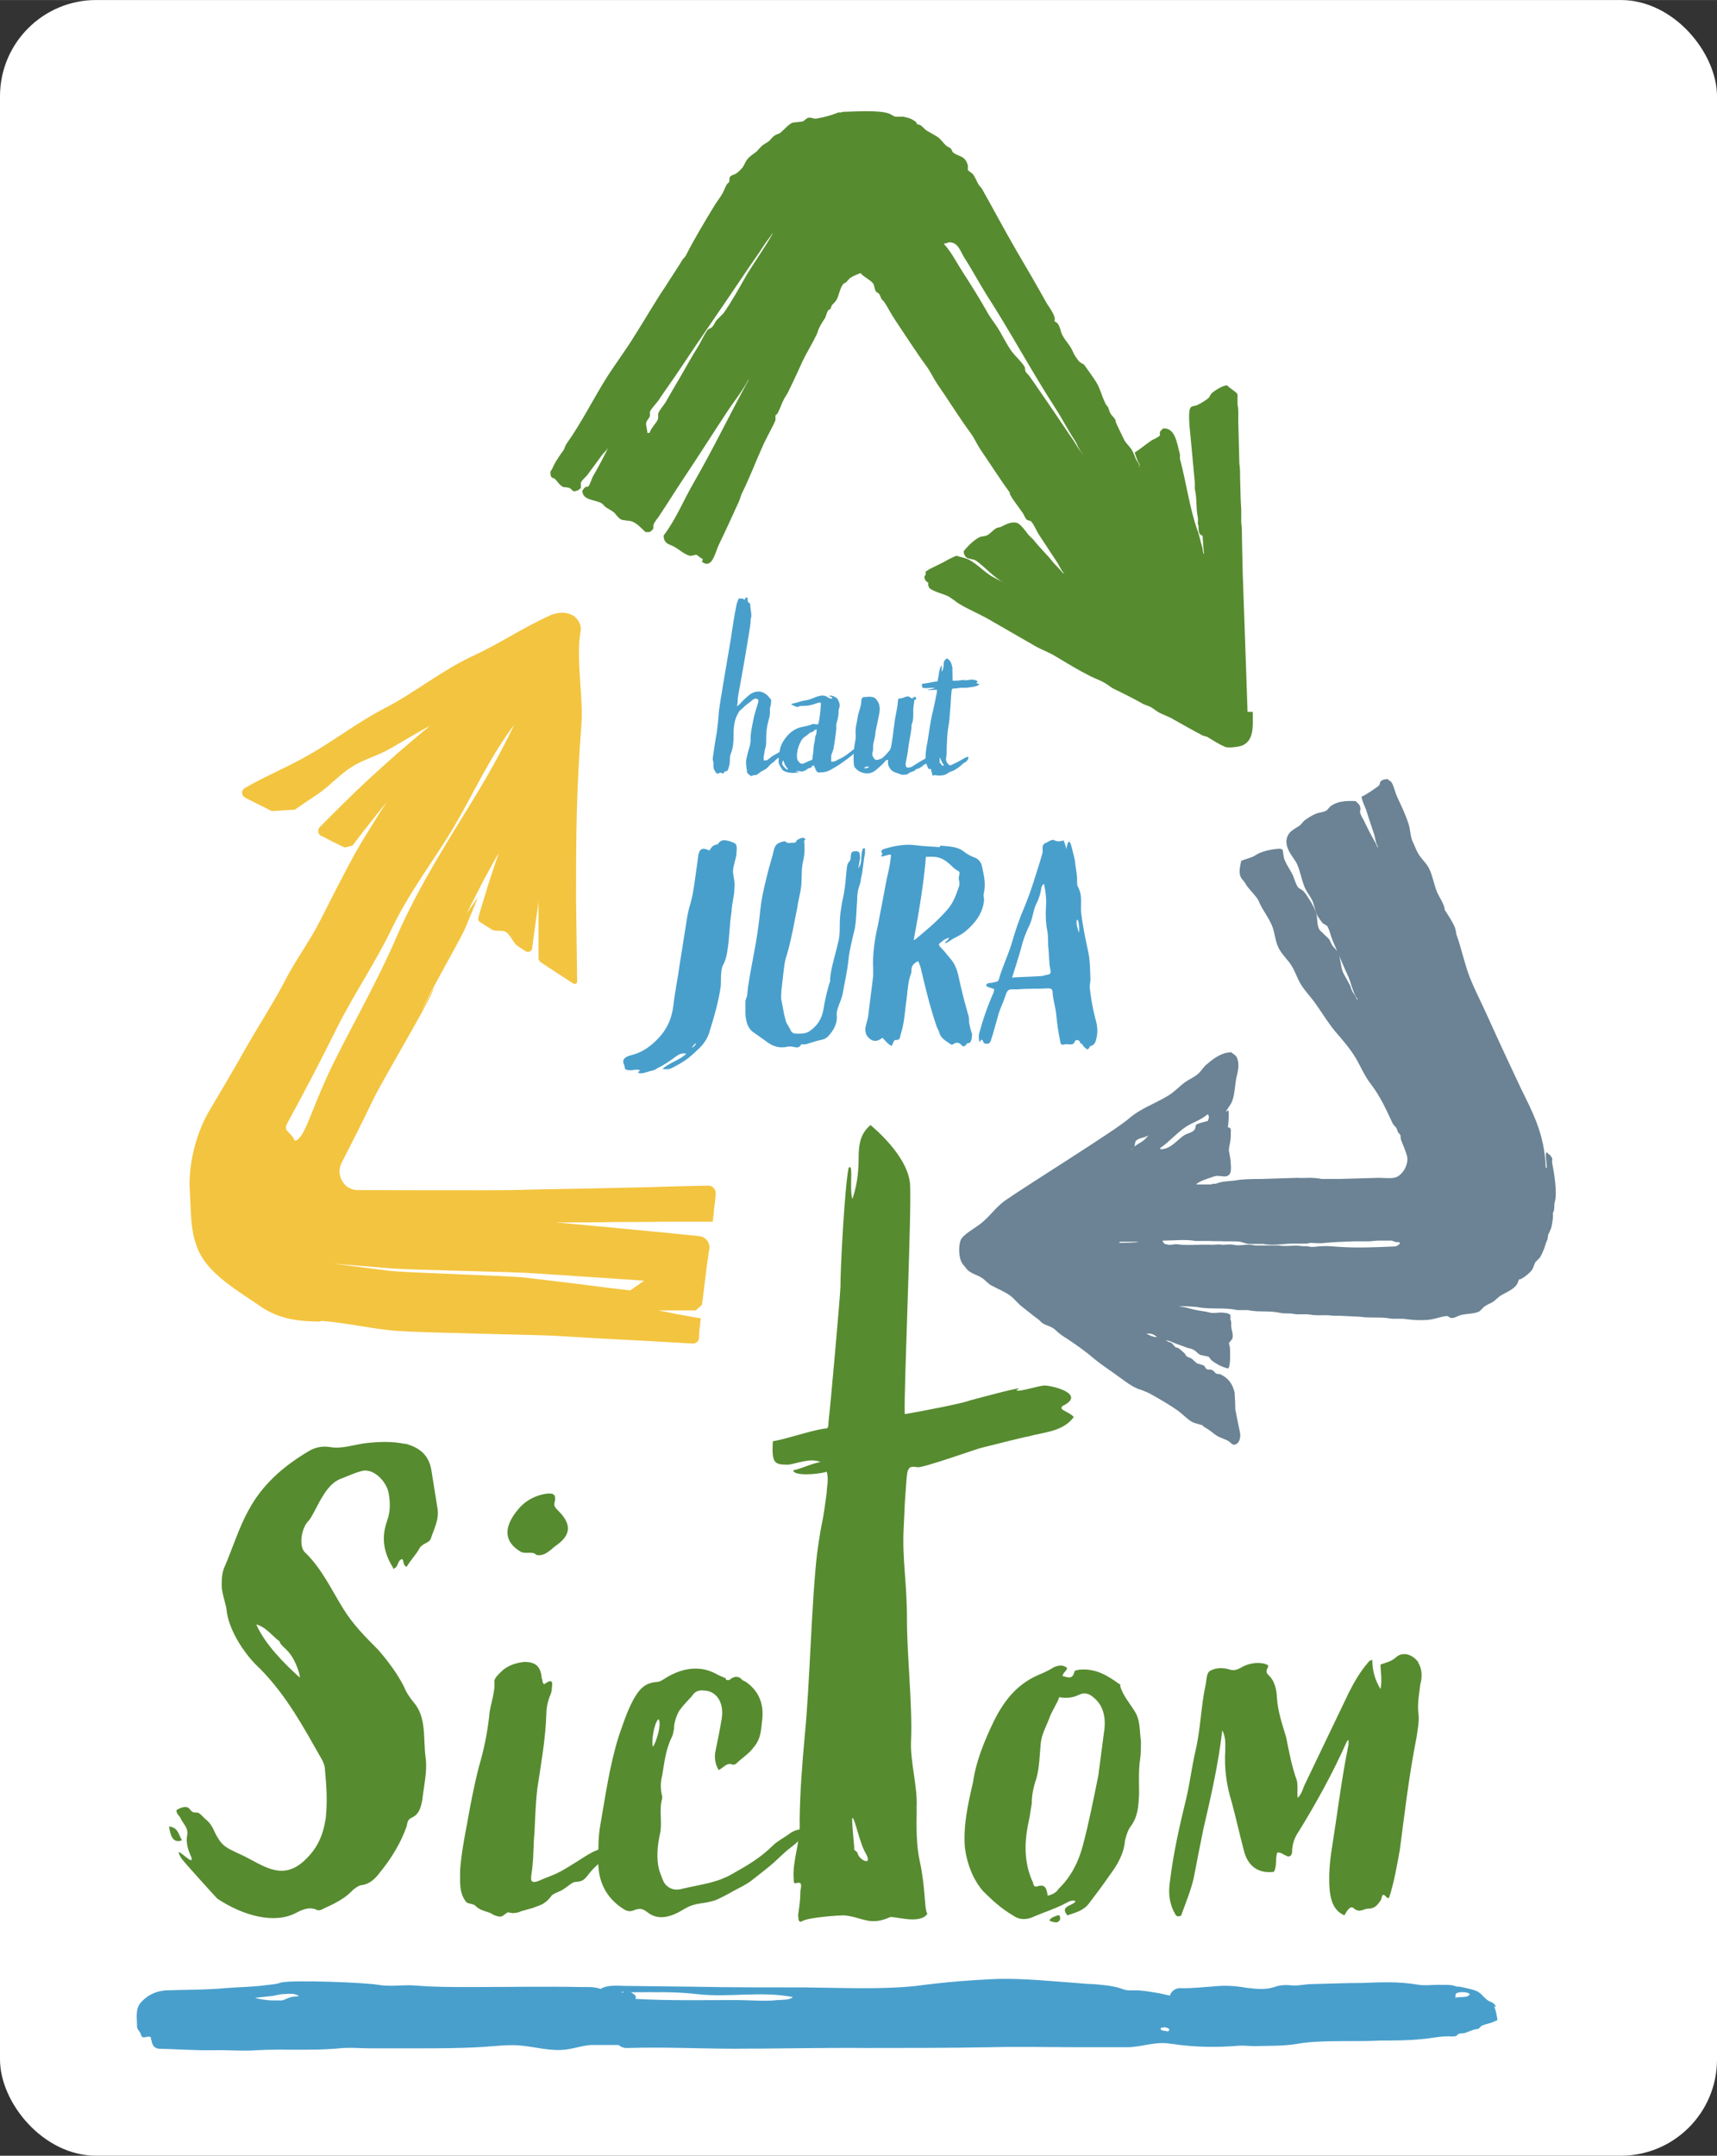
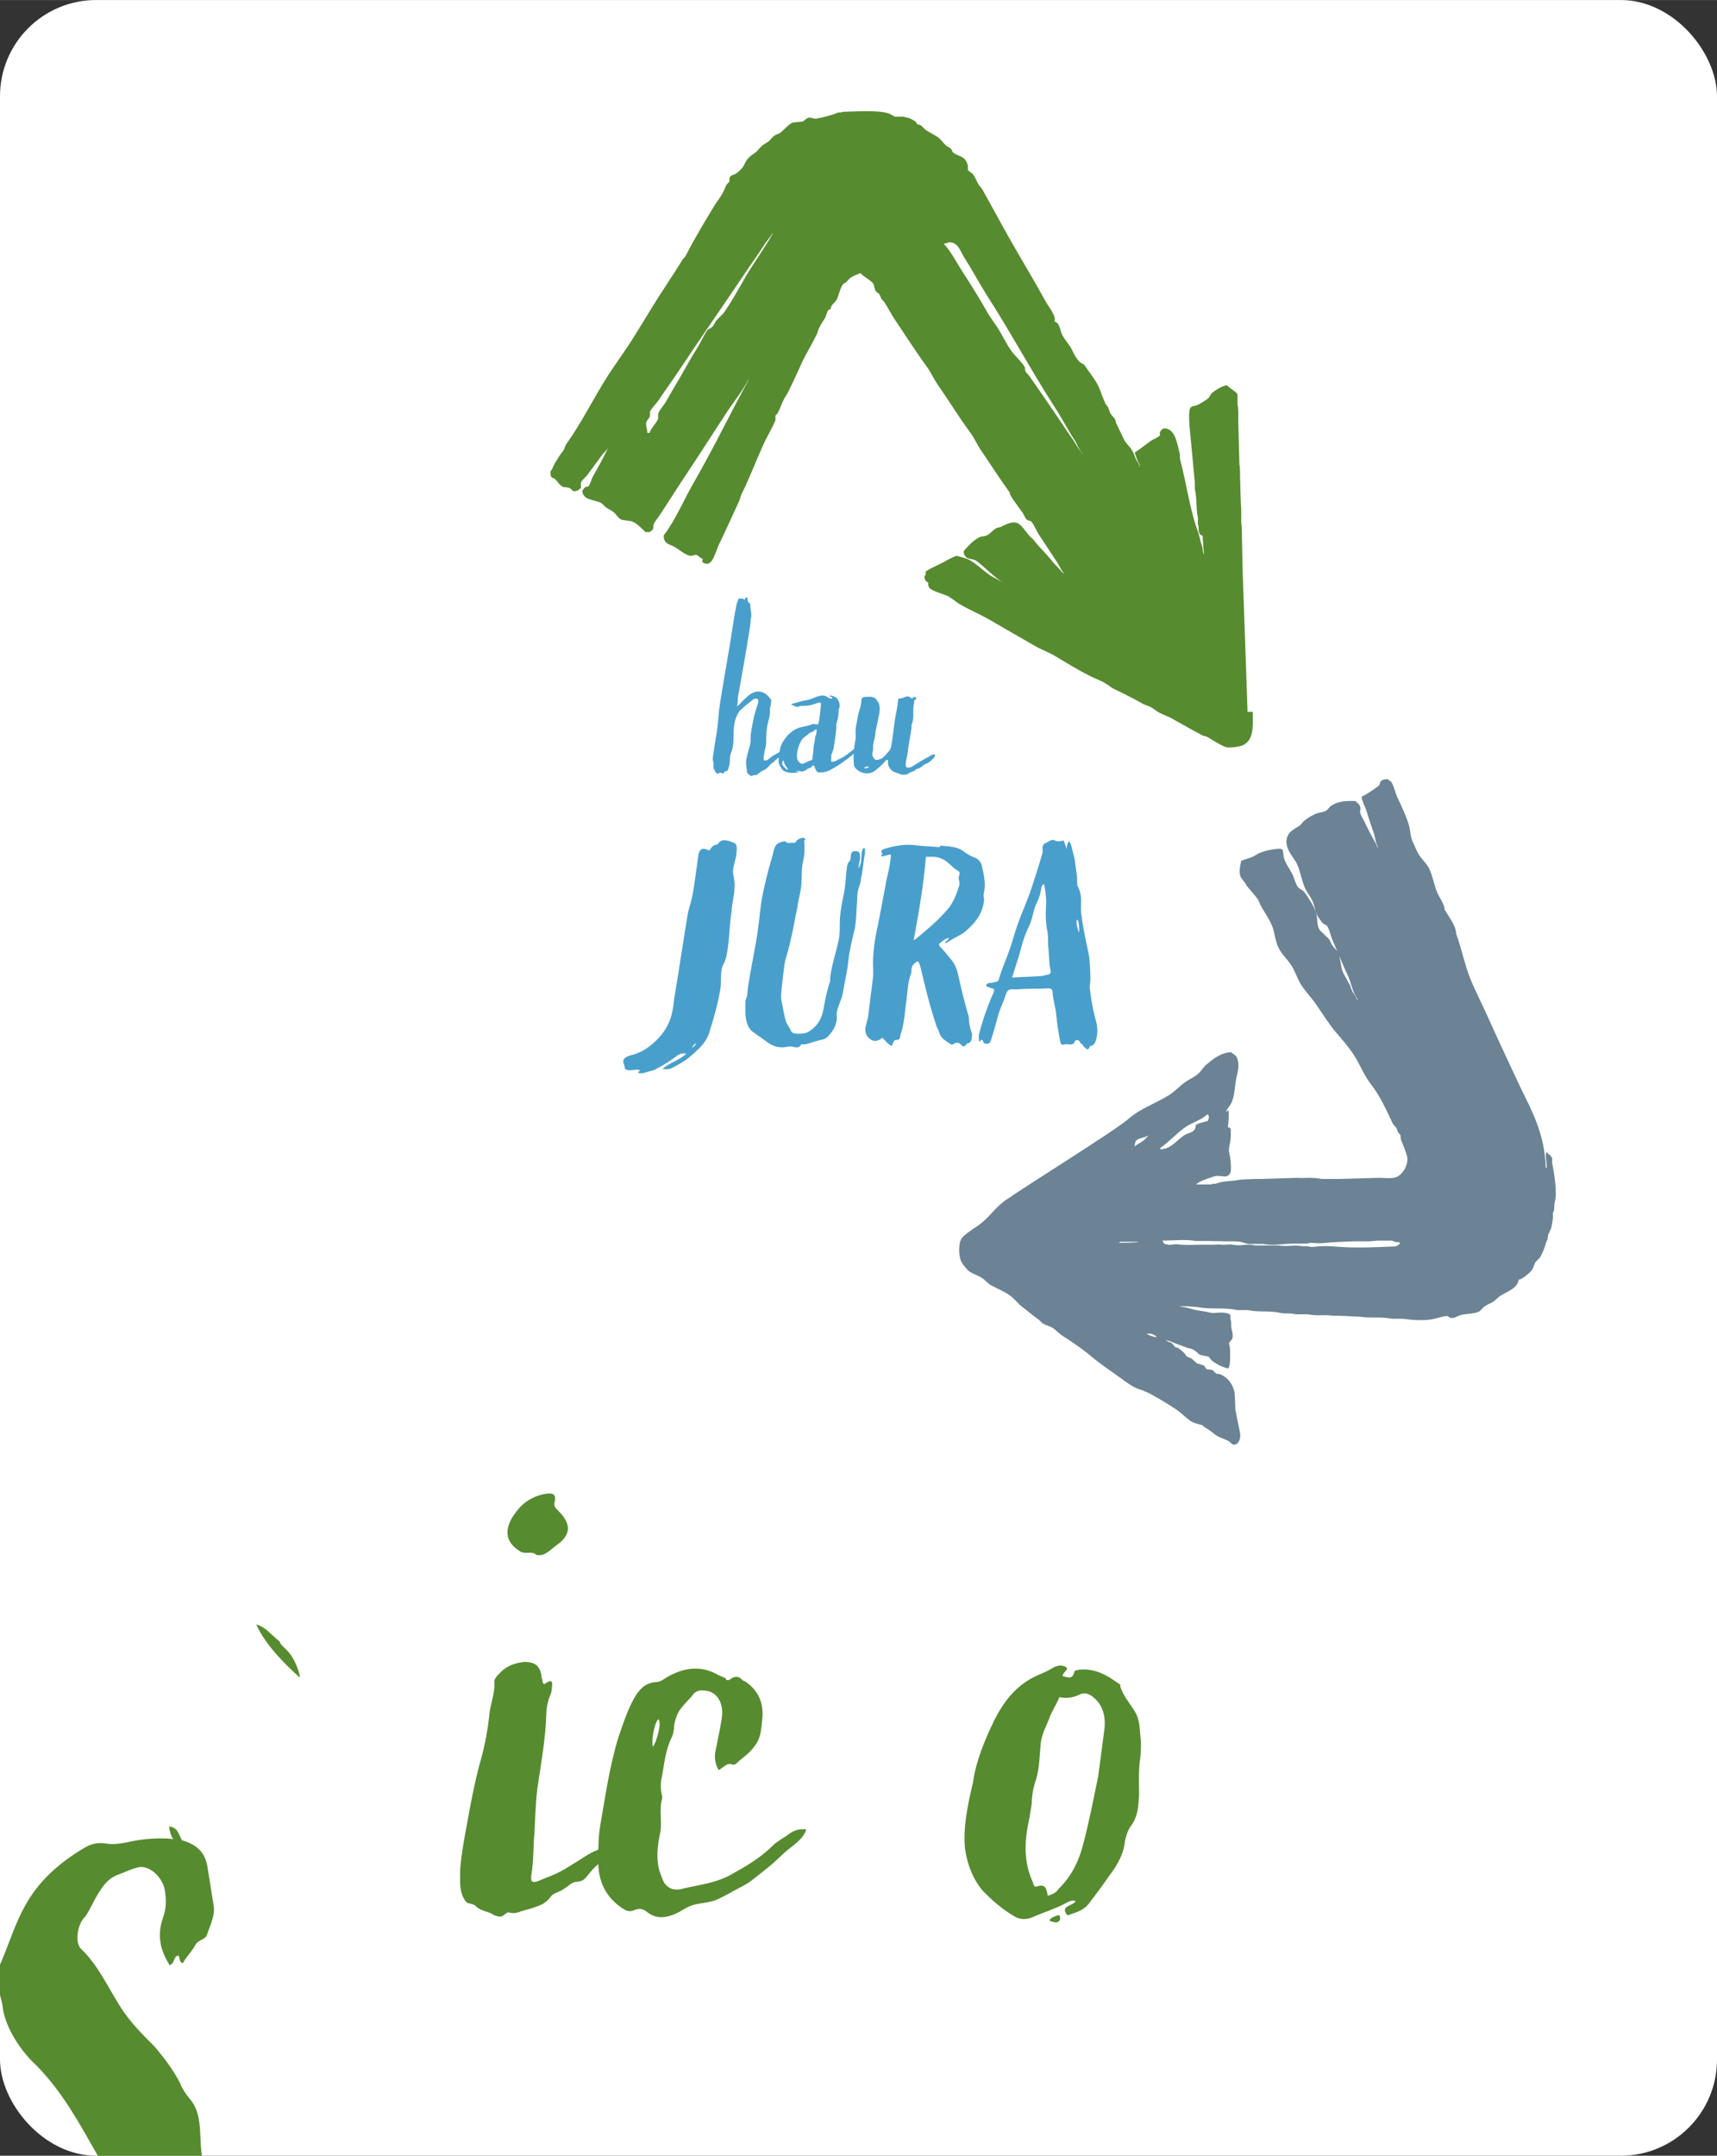
<svg xmlns="http://www.w3.org/2000/svg" id="b" width="16.31mm" height="20.47mm" viewBox="0 0 46.23 58.02">
  <rect x="0" y="0" width="46.23" height="58.02" fill="#333333" stroke="none" />
  <g id="c">
    <rect width="46.23" height="58.02" rx="2.59" ry="2.59" fill="#fff" />
    <path d="M33.59,19.16c-.01-.39-.03-.79-.04-1.18-.03-.85-.06-1.7-.09-2.55l-.02-.91c0-.15,0-.33-.02-.46v-.35c-.02-.27-.02-.55-.03-.82,0-.13,0-.3-.02-.41l-.03-1.16c0-.09.01-.37-.02-.42v-.29c-.05-.08-.24-.18-.28-.24-.12,0-.37.16-.43.23-.03.04-.04.09-.08.12-.06.05-.22.15-.29.18-.09.04-.16.01-.2.1-.04.08-.02.45,0,.59.04.46.09.93.13,1.39v.18c.06.23.03.53.08.76.02.07-.02.18.02.23,0,.14,0,.24.11.27.01.17.02.34.04.5-.04-.05-.03-.13-.05-.2-.05-.14-.07-.3-.13-.45-.21-.59-.3-1.29-.47-1.92v-.12c-.08-.29-.12-.72-.45-.7-.03.03-.08.06-.09.11-.01.03.01.06,0,.08-.06.06-.15.09-.22.13-.15.1-.3.23-.46.33.04.1.07.24.14.32,0,.02,0,.01-.01.02-.02-.05-.06-.1-.09-.15-.05-.12-.08-.22-.15-.31-.05-.07-.13-.14-.17-.22-.08-.16-.15-.31-.22-.46-.02-.04,0-.06-.03-.1-.03-.05-.09-.1-.12-.15-.03-.05-.04-.11-.06-.16-.02-.04-.07-.08-.08-.12-.1-.2-.14-.41-.26-.59-.09-.14-.2-.29-.3-.43-.03-.04-.08-.05-.12-.08-.04-.03-.09-.11-.12-.15-.06-.09-.09-.19-.15-.28-.07-.1-.17-.22-.22-.33-.05-.12-.06-.3-.2-.34.06-.14-.16-.4-.22-.51-.26-.47-.53-.93-.8-1.39-.32-.55-.61-1.1-.92-1.65-.02-.04-.07-.09-.1-.13-.06-.1-.09-.2-.16-.29-.04-.03-.09-.07-.13-.1v-.13c-.02-.06-.04-.12-.08-.16-.08-.1-.25-.11-.33-.2-.02-.03-.02-.05-.04-.08-.03-.04-.08-.05-.12-.08-.09-.07-.15-.18-.24-.24-.09-.06-.19-.11-.29-.17-.07-.04-.12-.12-.19-.16-.03,0-.06-.01-.08-.02,0-.02-.02-.03-.02-.05-.03-.03-.1-.07-.14-.09-.06-.03-.17-.05-.22-.06-.07,0-.14,0-.21,0-.05-.02-.12-.07-.18-.09-.29-.09-.85-.05-1.23-.04-.04.03-.1,0-.15.03-.15.06-.37.12-.55.15-.08.02-.14-.04-.23-.02-.06.02-.1.08-.15.1-.09.01-.18.02-.27.03-.13.06-.23.2-.34.28-.04.03-.09.03-.13.06-.07.04-.12.12-.18.17-.06.04-.12.07-.17.11-.05.05-.1.1-.15.16-.09.07-.18.12-.25.21-.05.06-.08.15-.12.21-.04.05-.13.14-.18.17-.06.04-.14.04-.17.1-.02.04,0,.08-.02.13-.02.02-.04.04-.06.06-.05.09-.07.16-.12.25-.06.11-.16.23-.23.35-.26.43-.52.86-.75,1.31-.02.05-.08.09-.1.13-.15.25-.31.48-.46.72-.29.43-.54.87-.82,1.31-.22.36-.48.71-.71,1.06-.39.61-.71,1.27-1.13,1.86-.04.06-.05.14-.1.2-.07.09-.14.2-.2.3-.05.08-.07.17-.13.24,0,.07,0,.13.04.16.02.02.05.02.07.03.08.07.13.18.24.23.05,0,.11.01.16.02.05.02.1.13.18.08.08-.01.08-.05.13-.07,0-.05,0-.11,0-.15.03-.07.12-.14.17-.2.13-.18.26-.35.39-.53.04-.06.11-.11.15-.18h.01c-.12.25-.26.51-.4.75-.03.06-.08.23-.12.26-.02.02-.07,0-.09.03-.03.02-.04.06-.07.08,0,.27.32.24.51.34.05.03.08.08.12.11.08.06.19.1.25.17.04.05.1.13.16.16.1.04.21.02.31.06.14.06.24.18.35.28h.11s.07-.04.09-.08c.03-.04,0-.08.02-.13.02-.05.1-.16.14-.21.22-.33.43-.67.65-1,.41-.61.8-1.23,1.21-1.85.18-.27.4-.54.55-.83h.01c-.5.91-.95,1.85-1.47,2.75-.28.48-.49,1.01-.82,1.44,0,.07.01.12.04.16.05.08.17.1.25.15.13.07.26.2.42.24.05,0,.11-.02.16-.03.07.02.1.09.18.11,0,.04-.01.05-.02.08.04.03.14.09.2.03.11-.04.2-.38.26-.5.18-.37.36-.77.53-1.14.04-.08.05-.16.09-.24.2-.4.36-.83.55-1.25.1-.23.25-.48.35-.71,0-.04,0-.08,0-.12,0-.02.05-.05.06-.07.07-.14.11-.27.18-.4.04-.07.1-.15.13-.23.13-.26.24-.51.36-.77.11-.23.26-.47.37-.7.04-.07.04-.13.08-.2.04-.09.11-.19.16-.27.03-.07.04-.15.09-.21,0-.01.04-.01.05-.02.01-.03.02-.06.03-.09.04-.06.11-.11.14-.17.06-.12.09-.31.17-.41.02-.03.05-.03.08-.05.03-.04.07-.07.1-.11.08-.06.19-.1.29-.14.09.11.25.17.34.28.04.06.03.16.08.22.02.02.05.03.07.05.04.04.05.1.07.14.02.03.06.06.08.09.1.15.17.3.27.45.29.43.58.89.89,1.31.1.15.17.3.27.45.3.43.58.89.89,1.31.11.15.17.3.27.45.26.38.52.79.79,1.16v.04s.05.08.07.12c.09.13.19.26.28.39.04.06.06.14.11.18.03.02.08.02.11.04.09.1.14.25.22.37.16.24.32.49.48.73.07.1.11.23.2.31,0,.01-.07-.04-.08-.06-.07-.09-.15-.16-.22-.24-.17-.22-.37-.4-.54-.62-.05-.05-.1-.09-.14-.14-.06-.08-.19-.26-.28-.3-.15-.06-.33.04-.43.09-.05.03-.1.02-.15.05-.09.05-.16.15-.25.19-.06.03-.14.02-.2.05-.16.08-.31.24-.42.37,0,.05,0,.09.03.12.04.11.21.08.3.14.24.17.48.45.74.59,0,0-.27-.14-.32-.17-.21-.13-.38-.32-.6-.44-.08-.05-.25-.08-.34-.11-.01-.01-.17.07-.21.09-.17.1-.35.18-.53.27-.03.02-.06.05-.1.06.01.06.01.1-.03.13,0,.12.05.13.11.18-.03.02.01.13.03.14.08.08.34.15.46.2.12.05.23.16.35.23.25.15.5.25.75.39.41.24.84.48,1.25.72.2.12.4.18.59.3.3.18.61.37.93.53.14.07.27.11.4.19.07.04.14.1.21.14.27.13.53.26.78.4.08.05.17.06.25.11.07.04.14.1.21.14.14.07.27.11.4.19.25.14.53.3.78.43.04.01.07.02.11.03.15.09.32.2.48.27.09.04.39,0,.48-.04.29-.14.28-.46.27-.9ZM20.08,7.44c-.19.33-.38.68-.6.99-.06.06-.13.13-.19.19-.04.06-.08.16-.14.2-.04.03-.08.03-.1.06-.1.14-.16.29-.25.44-.17.27-.32.54-.48.82-.13.22-.26.44-.39.67-.05.09-.19.24-.21.33v.13c-.05.13-.19.24-.23.38h-.06c0-.09-.05-.22-.03-.28.02-.06.08-.12.1-.17,0-.04,0-.08,0-.12.04-.09.16-.21.22-.29.19-.29.4-.57.59-.86.57-.86,1.16-1.7,1.73-2.55.17-.26.36-.51.53-.78.07-.11.16-.21.23-.32h.01c-.22.39-.49.76-.72,1.14ZM29.07,12.12c-.06-.09-.11-.18-.17-.27-.23-.33-.45-.67-.68-1-.16-.23-.32-.47-.49-.71-.03-.05-.1-.1-.12-.15-.02-.05,0-.09-.03-.13-.09-.14-.23-.26-.33-.39-.15-.2-.25-.43-.39-.65-.09-.14-.21-.29-.29-.44-.21-.37-.43-.72-.65-1.06-.17-.26-.3-.53-.5-.75,0,0,0,0-.01-.01.04-.01.11-.02.14-.04.25,0,.3.23.4.39.21.33.4.68.61,1.02.64.99,1.2,2.04,1.84,3.03.19.29.34.59.53.88.08.12.12.27.22.37,0,.02-.06-.07-.07-.08ZM30.67,12.58s0-.03-.01-.05c0,0,.02.02.02.02,0,.02,0,.01-.01.02Z" fill="#578b30" fill-rule="evenodd" />
-     <path d="M8.66,35.55c.66.05,1.37.22,2.02.27.65.05,3.59.1,4.24.13.65.04,1.3.08,1.94.11.6.03,1.2.07,1.8.1.08,0,.15-.06.16-.14,0,0,0,0,0,0,0-.05,0-.11.01-.17,0-.06.01-.12.02-.18,0-.06.01-.13.02-.19-.04,0-.13-.02-.25-.04-.12-.02-.25-.05-.39-.07-.13-.03-.26-.05-.35-.07-.09-.02-.16-.03-.16-.03.1,0,.2,0,.29,0,.1,0,.2,0,.29,0,.14,0,.29,0,.43,0l.17-.15c.01-.1.03-.21.04-.31.02-.16.04-.32.06-.49.02-.17.04-.34.07-.51,0-.07.02-.13.03-.2.02-.17-.1-.32-.27-.34-.23-.02-.46-.05-.69-.07-.34-.03-.68-.07-1.03-.1-.35-.03-.7-.07-1.06-.1-.36-.03-.72-.07-1.09-.1,0,0,.18,0,.46,0,.29,0,.68,0,1.12-.01.44,0,.92,0,1.38-.01.46,0,.9,0,1.27,0,.01-.09.02-.17.03-.26,0-.09.02-.17.03-.25,0-.08.02-.16.02-.24,0,0,0,0,0,0,.01-.12-.08-.22-.2-.22-.5.01-1.01.02-1.53.04-.59.01-1.2.03-1.82.04-.62.01-1.25.02-1.9.04-.64.01-3.53,0-4.2,0-.09,0-.17-.03-.24-.07-.07-.04-.13-.11-.17-.18-.04-.07-.06-.15-.07-.24,0-.08.02-.17.06-.25.29-.56.57-1.12.84-1.68.27-.56,1.36-2.37,1.6-2.91.24-.54-.49.92-.22.36.27-.56.81-1.48,1.09-2.04,0,0,.36-.87.36-.87-.06.08-.31.44-.31.44,0,0,0,0,0,0,0,0,0,0,0,0,.07-.14.14-.27.21-.41.07-.14.14-.27.21-.41.07-.14.15-.27.22-.41.08-.14.15-.27.23-.41-.05.15-.1.3-.15.45-.05.15-.1.3-.15.46s-.09.3-.14.46c-.04.13-.08.25-.11.38-.01.05,0,.09.05.12.1.06.2.13.3.19.12.08.28,0,.4.08.12.08.2.31.32.38.07.04.14.09.2.13.07.05.17,0,.18-.08,0-.06.02-.12.02-.18.02-.12.03-.24.05-.36.02-.12.03-.24.05-.36.02-.12.04-.24.05-.36,0,0,0,.05,0,.14,0,.09,0,.22,0,.37,0,.15,0,.33,0,.51,0,.16,0,.34,0,.51,0,.04.02.07.05.1.07.05.14.09.21.14.09.06.17.11.26.17.09.06.17.11.26.17.05.03.1.07.16.1.04.03.1,0,.1-.05-.01-.74-.02-1.47-.03-2.21,0-.77,0-1.55.02-2.32.02-.77.06-1.55.12-2.32.07-.77-.15-1.8-.02-2.57.02-.1,0-.19-.04-.26-.04-.08-.1-.14-.17-.18-.08-.04-.17-.07-.27-.07-.1,0-.2.02-.31.06-.82.37-1.32.74-2.12,1.11-.8.37-1.6,1.01-2.34,1.39-.74.38-1.38.88-2.05,1.26-.59.34-1.19.58-1.74.9-.1.06-.09.2,0,.25.03.02.06.03.09.05.11.05.21.11.32.16.11.05.21.11.32.16l.62-.04c.2-.14.41-.28.62-.42.31-.21.59-.53.91-.73.33-.21.71-.3,1.05-.5.34-.2.7-.41,1.06-.61-.29.24-.57.48-.85.72-.27.24-.54.48-.8.72-.26.24-.51.48-.75.72-.19.19-.38.38-.57.57-.07.07-.05.2.04.24.02,0,.03.01.05.02.08.04.16.08.23.12.12.06.23.11.35.17l.21-.05c.05-.07.11-.14.16-.21.08-.11.16-.21.25-.32.08-.11.17-.21.25-.32.09-.11.17-.21.26-.32-.07.11-.15.23-.22.34-.07.11-.14.23-.21.34-.07.11-.14.23-.21.34-.07.11-.13.23-.2.34-.32.59-.63,1.19-.93,1.79-.3.6-.7,1.12-.99,1.7-.3.57-.67,1.14-1.01,1.73-.33.59-.68,1.18-1.03,1.77-.35.62-.54,1.43-.5,2.09.04.65,0,1.27.33,1.81.33.54,1.04.95,1.53,1.29.49.35.98.43,1.63.44ZM7.74,30.45c-.05-.05-.05-.13-.02-.19.48-.88.94-1.76,1.37-2.63.46-.91,1.03-1.74,1.47-2.66.48-.99,1.14-1.84,1.64-2.68.54-.91.97-1.89,1.65-2.79-.03.05-.36.78-1,1.84-.64,1.06-1.56,2.46-2.17,3.87-.61,1.41-1.39,2.71-1.87,3.76-.47,1.03-.61,1.64-.85,1.73-.04.01-.05-.06-.07-.09s-.05-.06-.08-.09c-.03-.03-.05-.06-.08-.09h0ZM17.37,34.45s-.06.04-.1.07c-.03.02-.06.04-.1.07-.03.02-.06.04-.1.07-.03.02-.06.04-.1.07-.46-.05-.92-.11-1.38-.17-.47-.06-.94-.11-1.41-.17-.48-.06-3.23-.13-3.72-.19-.49-.06-.99-.13-1.49-.19.54.04,1.07.09,1.6.13.52.04,3.3.09,3.81.13.51.03,1.01.07,1.51.1.5.03.99.07,1.47.1Z" fill="#f3c43f" />
-     <path d="M4.9,49.53c-.28.11-.32-.21-.35-.37.25.02.26.23.35.37ZM10.93,38.86c.39.11.63.32.69.74l.16,1c.05.28-.09.54-.18.81-.04.12-.21.12-.3.25-.09.18-.25.33-.35.51-.11-.04-.07-.16-.12-.21-.14.04-.09.19-.21.25-.02.02-.04.02-.04-.02-.23-.37-.33-.77-.16-1.25.09-.25.09-.47.05-.72-.04-.33-.42-.74-.76-.62-.19.05-.37.14-.56.21-.21.09-.35.28-.46.46-.12.18-.25.49-.37.65-.21.19-.28.7-.11.86.46.44.72,1.02,1.04,1.53.26.42.6.76.93,1.09.26.3.51.63.7,1,.05.14.16.3.26.42.35.4.25.97.32,1.49.05.37-.05.76-.09,1.14-.04.18-.07.37-.28.47-.12.05-.12.14-.14.23-.16.46-.42.88-.74,1.27-.12.16-.28.3-.49.32-.09.02-.14.07-.21.12-.21.23-.49.37-.76.49-.07.04-.16.09-.23.05-.19-.09-.39,0-.56.09-.58.3-1.42.07-2.11-.39-.05-.05-.95-1.04-.97-1.09-.3-.51.49.42.23-.12-.05-.12-.11-.33-.07-.49.04-.21-.12-.32-.18-.47-.04-.07-.11-.11-.11-.21.07-.05.26-.14.35-.04.11.16.16.07.26.12.09.07.11.11.23.21.16.16.18.32.28.46.14.25.32.3.56.42.58.25,1.11.77,1.74.21.39-.35.53-.72.6-1.16.05-.46.02-.88-.02-1.3,0-.11-.04-.19-.07-.26-.53-.93-.95-1.72-1.67-2.46-.39-.35-.81-.97-.9-1.51-.02-.28-.16-.53-.14-.81,0-.16.02-.32.09-.46.21-.49.37-1.02.63-1.49.37-.69.93-1.18,1.6-1.58.19-.12.39-.16.62-.12.3.05.62-.07.95-.11.35-.04.7-.05,1.04.02ZM8.06,45.15c.05-.02-.09-.39-.18-.53-.14-.25-.33-.32-.35-.44-.21-.16-.37-.39-.63-.46.23.53.77,1.07,1.16,1.42Z" fill="#578b30" />
+     <path d="M4.9,49.53c-.28.11-.32-.21-.35-.37.25.02.26.23.35.37Zc.39.11.63.32.69.74l.16,1c.05.28-.09.54-.18.81-.04.12-.21.12-.3.25-.09.18-.25.33-.35.51-.11-.04-.07-.16-.12-.21-.14.04-.09.19-.21.25-.02.02-.04.02-.04-.02-.23-.37-.33-.77-.16-1.25.09-.25.09-.47.05-.72-.04-.33-.42-.74-.76-.62-.19.05-.37.14-.56.21-.21.09-.35.28-.46.46-.12.18-.25.49-.37.65-.21.19-.28.7-.11.86.46.44.72,1.02,1.04,1.53.26.42.6.76.93,1.09.26.3.51.63.7,1,.05.14.16.3.26.42.35.4.25.97.32,1.49.05.37-.05.76-.09,1.14-.04.18-.07.37-.28.47-.12.05-.12.14-.14.23-.16.46-.42.88-.74,1.27-.12.16-.28.3-.49.32-.09.02-.14.07-.21.12-.21.23-.49.37-.76.49-.07.04-.16.09-.23.05-.19-.09-.39,0-.56.09-.58.3-1.42.07-2.11-.39-.05-.05-.95-1.04-.97-1.09-.3-.51.49.42.23-.12-.05-.12-.11-.33-.07-.49.04-.21-.12-.32-.18-.47-.04-.07-.11-.11-.11-.21.07-.05.26-.14.35-.04.11.16.16.07.26.12.09.07.11.11.23.21.16.16.18.32.28.46.14.25.32.3.56.42.58.25,1.11.77,1.74.21.39-.35.53-.72.6-1.16.05-.46.02-.88-.02-1.3,0-.11-.04-.19-.07-.26-.53-.93-.95-1.72-1.67-2.46-.39-.35-.81-.97-.9-1.51-.02-.28-.16-.53-.14-.81,0-.16.02-.32.09-.46.21-.49.37-1.02.63-1.49.37-.69.93-1.18,1.6-1.58.19-.12.39-.16.62-.12.3.05.62-.07.95-.11.35-.04.7-.05,1.04.02ZM8.06,45.15c.05-.02-.09-.39-.18-.53-.14-.25-.33-.32-.35-.44-.21-.16-.37-.39-.63-.46.23.53.77,1.07,1.16,1.42Z" fill="#578b30" />
    <path d="M14.6,45.19s0,.11.05.14c.19-.13.24-.11.21.09,0,.08-.02.16-.06.24-.06.16-.09.32-.09.47-.02.66-.14,1.33-.24,1.99-.05.41-.06.81-.08,1.22-.03.28-.02.57-.05.85-.02.32-.14.55.17.43.36-.16.43-.14.9-.44.16-.09.49-.33.66-.38.09-.05.19-.09.25-.16.16-.11.33-.22.52-.06-.14.16-.28.27-.44.38-.25.17-.39.27-.58.52-.11.14-.17.16-.32.17-.09,0-.22.13-.32.19-.11.08-.22.09-.32.17-.06.08-.13.16-.21.21-.08.06-.21.09-.3.13l-.32.09c-.06.03-.14.05-.22.05-.05,0-.09-.02-.14-.02-.06.03-.11.09-.17.11-.06.02-.21-.03-.27-.08-.13-.06-.32-.08-.43-.21-.08-.06-.19-.05-.24-.09-.21-.25-.17-.57-.17-.88.03-.41.11-.84.19-1.26.09-.51.19-1.03.32-1.53.13-.44.22-.88.27-1.33.02-.32.17-.63.14-.96.02-.11.16-.22.24-.3.17-.13.36-.19.57-.21.33,0,.44.14.47.46ZM14.94,40.4c-.05.14.02.19.13.3.28.3.33.58-.06.87-.17.11-.32.33-.57.28-.09-.11-.27-.02-.41-.08-.47-.27-.49-.68-.05-1.18.19-.22.46-.35.74-.39.19-.02.25.03.22.21Z" fill="#578b30" />
-     <path d="M28.57,37.86c.73-.33-.23-.57-.45-.57-.14,0-.75.2-.75.12.4-.17-1.13.25-1.25.28-.19.08-1.39.31-1.76.37-.03-.58.2-5.69.14-6.22-.06-.6-.67-1.23-1.06-1.56-.23.19-.31.43-.32.77,0,.4-.02.79-.17,1.22-.09-.29.04-.98-.1-.84-.1.42-.23,2.8-.22,3.19-.01.29-.28,3.33-.32,3.62-.01.18,0,.21-.12.21-.39.06-1.01.28-1.38.34-.04.61.05.63.42.63.23-.03.59-.19.86-.07-.21.03-.54.19-.73.22-.01.16.65.12.9.04.06.21,0,.4,0,.55-.14,1.08-.11.57-.26,1.65-.15,1.29-.2,3.59-.33,4.88-.07.77-.13,1.53-.14,2.29.03.61-.2,1.08-.16,1.59,0,.08,0,.14.08.11.16-.04.12.09.1.22,0,.22-.03.43-.06.64.01.09,0,.22.1.17.18-.11,1.02-.16,1.13-.16.49.04.69.3,1.24.05.11-.04.8.21,1.01-.09-.09-.12-.04-.67-.21-1.44-.12-.55-.07-1.26-.08-1.43.03-.55-.18-1.24-.15-1.8.04-.95-.11-2.27-.11-3.26s-.13-1.61-.09-2.43c.05-.95,0-.26.07-1.23.03-.4.04-.48.31-.43.14.02,1.61-.5,1.7-.52.25-.06,1.14-.29,1.28-.31.38-.11.93-.12,1.22-.52-.09-.13-.43-.2-.3-.28ZM23.09,49.88c-.02-.08-.11-.05-.09-.16,0-.05-.08-.79-.05-.79.07,0,.19.68.37.97.18.34-.19.16-.23-.02Z" fill="#578b30" />
    <path d="M19.55,45.21s.08.03.12-.02c.12-.09.23-.08.32.03.03.02.08.03.11.06.32.23.48.57.42,1.03-.03.25-.03.49-.23.72-.12.17-.31.28-.46.43-.02.02-.08.05-.11.03-.15-.06-.23.08-.37.15-.09-.15-.12-.32-.09-.49.06-.29.12-.58.17-.88.08-.48-.17-.77-.48-.77-.14-.02-.25.03-.32.15-.11.12-.22.23-.31.35-.09.11-.18.38-.17.52-.02.08-.02.15-.06.23-.17.34-.2.69-.26,1.03-.05.2-.05.38,0,.57v.05c-.09.31,0,.6-.05.91-.08.35-.12.72-.02,1.06.05.12.08.25.15.34.12.14.28.18.48.12.51-.12.92-.15,1.37-.42.32-.18.71-.4,1.05-.74.12-.12.29-.2.45-.32.12-.09.29-.14.45-.11-.09.26-.32.4-.54.58l-.25.23c-.11.11-.26.23-.63.52-.17.14-.31.2-.57.34-.08.05-.37.2-.45.23-.35.12-.52.05-.83.23-.37.23-.72.34-1.03.08-.11-.08-.18-.09-.31-.05-.11.05-.18.05-.28,0-.51-.31-.74-.78-.71-1.4,0-.29,0-.57.05-.86.14-.8.25-1.6.49-2.38.12-.35.23-.69.4-1.01.14-.25.29-.46.63-.48.11,0,.23-.11.35-.17.43-.23.86-.26,1.25-.05.08.05.18.08.26.12ZM17.58,47.01c.08-.09.25-.63.15-.74-.12.09-.2.63-.15.74Z" fill="#578b30" />
    <path d="M28.73,44.89c0,.08-.11.12-.12.22.12.02.26.12.32-.12.02-.05.08-.03.11-.05.45-.05.77.15,1.09.38.02,0,.05.03.03.06.08.26.25.45.38.66.17.25.14.55.18.83,0,.15,0,.31-.02.46-.05.32-.03.65-.03.97-.02.29-.02.58-.23.86-.08.11-.12.26-.15.38-.03.35-.2.65-.42.94-.18.26-.35.49-.55.75-.15.2-.38.25-.58.32-.22-.26.15-.25.22-.38-.09-.05-.2.02-.26.05-.28.15-.55.23-.83.35-.22.11-.42.11-.6-.02-.31-.18-.57-.42-.81-.66-.26-.31-.42-.71-.48-1.15-.05-.6.08-1.18.22-1.78.08-.57.31-1.12.57-1.66.29-.57.65-1.01,1.26-1.25.12-.05.25-.12.35-.18.14-.06.25-.06.35.02ZM28.53,45.66c-.08.22-.22.4-.29.62-.09.22-.2.42-.22.66-.03.31-.03.63-.12.94-.08.23-.12.45-.12.66-.03.17-.05.35-.09.52-.12.57-.11,1.11.12,1.6.02.06.02.14.12.11.23-.08.25.09.28.25.15-.03.25-.11.29-.18.35-.34.54-.74.65-1.15.17-.63.29-1.26.42-1.89l.17-1.29c.03-.32-.05-.62-.28-.81-.12-.11-.25-.17-.42-.08-.17.08-.34.09-.51.06ZM28.45,51.74c.06-.02.11-.06.09-.14,0-.08-.05-.05-.12-.03-.06.03-.11.03-.17.12.06.03.14.05.2.05Z" fill="#578b30" />
-     <path d="M38.18,44.74c.11.17.12.38.06.6-.03.26-.08.51-.05.77.03.2-.02.43-.05.65-.2,1.01-.32,2.03-.45,3.03-.08.43-.15.86-.29,1.29-.08.03-.08-.09-.17-.08-.03.05-.03.09-.05.14-.08.11-.15.23-.34.23-.12,0-.23.12-.38,0-.09-.11-.2.06-.26.18-.29-.12-.37-.4-.4-.69-.03-.35,0-.74.06-1.11.15-.94.26-1.88.45-2.8v-.12s-.05.03-.05.05c-.37.83-.81,1.63-1.29,2.41-.11.15-.18.35-.18.54,0,.12-.08.17-.17.11-.08-.03-.12-.09-.23-.08-.06.17,0,.35-.09.52-.42.05-.69-.15-.8-.54-.12-.45-.22-.91-.34-1.35-.14-.45-.2-.91-.17-1.38,0-.17.02-.34-.08-.54-.11.94-.31,1.8-.51,2.66-.09.45-.18.89-.26,1.32-.08.34-.22.68-.34,1.01-.08.03-.12.02-.15-.03q-.23-.38-.15-.89c.09-.75.26-1.51.45-2.28.09-.4.14-.8.23-1.2.15-.62.15-1.21.28-1.81.03-.14.02-.32.12-.38.14-.08.31-.09.48-.05.09.03.18.06.34-.03.18-.11.43-.17.65-.11.06.02.12.03.09.09-.08.14-.02.18.06.26.12.14.17.34.18.54.02.38.14.72.25,1.09.08.4.15.78.29,1.17.03.14,0,.29.02.46.12-.12.14-.26.2-.38l1.18-2.46c.14-.28.31-.57.52-.81.02-.03.05-.06.11-.06,0,.26.06.52.22.78.05-.26,0-.46,0-.66.14-.05.28-.08.4-.18.18-.18.45-.11.62.12Z" fill="#578b30" />
    <path d="M20.05,16.13s.03-.06.06-.05c.02,0,.02.03.02.05,0,.04,0,.08.05.1.02,0,.01.02.02.04,0,.1.03.2.03.3,0,.05-.03.11-.02.16,0,.14-.31,1.87-.34,2.02-.01.08,0,.17-.03.26.08-.05.12-.11.17-.16.07-.07.14-.13.21-.18.11-.06.22-.08.33-.03.09.04.15.11.21.19.01.02,0,.04,0,.07,0,.05-.01.1-.03.16,0,.05,0,.1,0,.15-.01.11-.05.21-.07.32-.03.14-.03.28-.03.42,0,.07-.01.14-.03.21-.02.07-.02.14-.04.21,0,.03,0,.07.01.1,0,0,.03,0,.04-.01.03-.01,0,.04.11-.05.11-.1.21-.12.34-.22.08-.06.16-.11.26-.15,0,0-.02.1-.03.1-.08.05-.15.1-.21.18-.02.02-.06.07-.08.07-.07.01-.1.05-.15.1-.04.04-.09.06-.13.11-.04.05-.08.09-.14.12-.14.08-.03,0-.17.11-.03.02-.06.04-.09.03h-.03s-.05.04-.08.02c-.04-.03-.09-.06-.1-.11v-.04c-.02-.12-.04-.23,0-.36.02-.1.05-.2.08-.3.01-.07.03-.14.02-.2,0-.16.04-.32.07-.48.03-.17.08-.3.13-.47.01-.04.02-.08-.01-.1-.02-.01-.05-.03-.08-.01-.03,0-.04.02-.07.04l-.1.08s-.02,0-.04.03c-.06.04-.11.1-.17.15-.02.01-.03.03-.04.04-.07.12-.11.21-.13.35-.02.12-.02.24-.02.36,0,.15-.02.3-.08.44-.02.06-.02.13-.02.2,0,.06-.02.13-.04.19-.01.03-.02.07-.08.07-.04,0-.03.06-.07.06-.03-.02-.07-.04-.12,0-.02,0-.04,0-.04,0-.05-.06-.1-.13-.09-.22,0-.03,0-.06,0-.09-.03-.05-.02-.11-.01-.17.03-.21.06-.42.1-.63.02-.16.04-.32.05-.48,0-.2.33-1.99.35-2.19.04-.24.07-.47.12-.71.01-.08.04-.15.07-.22.08-.01.15,0,.19.07Z" fill="#499fcc" />
    <path d="M22.55,18.82c.06.08.08.18.03.28v.03c0,.13-.02.22-.06.35-.01.04,0,.08,0,.12-.02.17-.04.34-.07.5,0,.06-.05.17-.07.23,0,.05,0,.12,0,.17.07,0,.12-.01.19-.06.18-.06.41-.28.5-.33,0,.06-.04.13-.12.21-.06.05-.22.17-.28.21-.08.06-.2.13-.29.18-.1.06-.2.08-.33.08-.05,0-.07-.04-.09-.08-.01-.04-.03-.07-.05-.11-.02,0-.04.01-.05.03-.01.01-.03.04-.05.04-.06,0-.08.05-.16.08-.08.03-.1,0-.18,0-.03,0-.06.02,0,.02.11,0-.02.04-.17.03-.07,0-.21-.04-.24-.09-.09-.14-.11-.17-.09-.29l.02-.19c.02-.19.12-.32.21-.43.12-.13.25-.21.42-.24.08-.02.17-.03.25-.07.05-.02.09.02.16,0,.04-.13.06-.37.07-.5.01-.08,0-.1-.09-.07-.16.06-.25.08-.42.08-.02,0-.03,0-.05,0-.11.07-.16-.03-.23-.03,0-.03.01-.03.02-.03.14-.03.27-.08.35-.09.11-.01.21-.06.31-.1.05-.01.07-.02.12-.03.06,0,.11,0,.15.03.04.02.08.06.14.05.02-.03,0-.03-.03-.05-.04,0-.05-.03-.02-.03.07,0,.16.04.21.1ZM21.06,20.57s.03.06.06.08c.03.02.04.07.1.06-.04-.06-.09-.12-.11-.19,0-.02-.03-.09-.04-.02,0,.02-.03.05,0,.06ZM21.92,19.66s-.03.04-.05.04c-.01,0-.02,0-.06.02-.05.04-.06.05-.11.09-.06.03-.1.08-.13.13-.12.21-.14.47-.08.54.04.05.07.09.14.07.04-.01.16-.08.21-.09.03,0,.04-.04.04-.08,0-.02,0-.05.01-.09.02-.09,0-.17.04-.31.02-.07,0-.13.04-.2.02-.06.01-.09.02-.15-.02,0-.06.02-.07.03Z" fill="#499fcc" />
    <path d="M24.62,18.82c0,.09-.03.18-.03.26,0,.05,0,.09,0,.14,0,.08,0,.16-.03.24-.02.04-.02.09-.02.14-.02.19-.07.38-.09.57-.01.11-.04.23-.06.34-.02.11.01.18.11.14.02,0,.03,0,.06-.02.2-.13.28-.17.49-.29.03-.02.07-.04.12-.04.02.08-.05.11-.09.16-.12.12-.15.06-.27.18-.03.01-.07.05-.1.05-.01,0-.03,0-.04.01-.04.05-.09.06-.14.08-.05.02-.02,0-.07.04-.05.04-.14.03-.19.03-.08-.04-.13-.04-.21-.08-.03-.02-.07-.04-.09-.08-.03-.05-.07-.08-.06-.22,0,0,0-.01,0-.02-.06,0-.09.05-.12.09-.06.06-.13.12-.2.18-.09.08-.2.11-.31.09-.11-.02-.19-.07-.25-.14-.03-.03-.04-.07-.04-.11-.02-.22,0-.45.05-.68,0-.04,0-.08,0-.12-.02-.15.03-.3.05-.44.02-.16.1-.3.1-.45,0-.05.02-.11.08-.11.07,0,.15-.02.21,0,.06,0,.11.05.14.1.11.15.06.33.02.51-.02.12-.05.23-.07.35,0,.11-.05.23-.06.34,0,.07,0,.14-.02.21-.01.07.02.12.07.17.03.03.14,0,.2-.04.07-.06.13-.13.19-.2.02-.02.03-.06.04-.09.05-.25.07-.51.11-.77.03-.17.07-.33.08-.5,0-.02,0-.04.04-.04.04,0,.08-.01.12-.03.11-.04.12-.04.21.03.03,0,.05-.06.1-.04.03.01.01.06,0,.09ZM23.26,20.67c.06.02.1,0,.14-.03q-.06-.03-.14.03Z" fill="#499fcc" />
-     <path d="M25.64,18c.01.1,0,.21.01.32.1,0,.14,0,.2-.01.03,0,.22-.03.11,0,0,.01.17-.02.21-.02.06,0,.22.04.12.08-.03.01.06.03.08.05-.08.07-.23.07-.34.09-.04,0-.09,0-.16,0-.02,0-.12.02-.16.02-.07,0-.08,0-.09.08-.02.18-.02.35-.04.53-.01.15-.02.3-.05.45-.03.18-.03.35-.04.53,0,.1,0,.21-.02.31,0,.07.04.12.09.16.01.01.03.01.05,0l.11-.05c.15-.07.28-.17.34-.17.04,0,0,.11-.08.15-.08.04-.11.1-.18.14-.08.05-.09.07-.18.1-.02,0-.05.02-.07.03-.11.08-.19.09-.32.08-.03,0-.05-.02-.09,0-.02.01-.03,0-.04-.02,0-.04-.02-.08-.03-.12,0-.02,0-.05-.04-.03-.02,0-.02,0-.03-.01-.05-.09-.08-.18-.08-.29,0-.14.02-.28.05-.42.04-.24.07-.48.12-.72.05-.2.09-.4.13-.6,0-.03.02-.06,0-.1-.07.01-.25.02-.25,0,.05,0,.15-.03.21-.04-.07-.02-.18,0-.24,0-.1,0-.13,0-.11-.12.1,0,.28-.05.39-.06.03,0,.03,0,.03-.04.01-.05.02-.11.03-.16,0-.07.03-.15.06-.22.04-.02,0,.1.02.16.04-.08.05-.15.05-.22,0-.06.03-.11.09-.14.11.06.13.18.15.29ZM25.32,20.54s.02.01.02.03c0,.03.11.07.06,0-.05-.05-.08-.18-.1-.18,0,0,0,.14,0,.15Z" fill="#499fcc" />
    <path d="M19.83,22.95c0,.16-.12.41-.09.56.04.26.05.23.03.48,0,.08-.08.45-.07.53-.07.42-.05.7-.12,1.1-.02.11-.04.22-.1.33-.1.17-.05.46-.08.64-.06.37-.16.75-.28,1.12-.04.17-.13.35-.3.51-.28.27-.39.35-.74.53-.03.02-.13.04-.24.02.16-.16.45-.23.64-.41-.1-.02-.18,0-.26.06-.16.12-.35.25-.52.33-.12.08-.12.05-.34.12-.11.04-.23,0-.16-.03s0-.06-.08-.05c-.11.02-.31.04-.3-.07,0-.08-.16-.23.17-.32.25-.06.45-.18.65-.37.31-.29.44-.59.49-.96.04-.37.12-.74.17-1.11.07-.42.13-.84.2-1.26.02-.12.05-.26.09-.38.06-.21.09-.42.12-.63s.06-.43.09-.65v-.02c.04-.18.11-.22.3-.13.05-.07.09-.15.2-.16.02,0,.04-.02.04-.03.08-.11.17-.09.27-.07.23.07.24.08.22.32ZM18.62,28.2c.07-.03.1-.06.12-.12-.06.02-.07.07-.12.12Z" fill="#499fcc" />
    <path d="M21.65,22.62c.02.18.02.34-.02.53-.05.19-.04.37-.05.57,0,.23-.08.46-.11.69-.04.22-.09.44-.13.66-.05.23-.1.46-.17.68-.05.15-.06.31-.08.46l-.05.44c0,.09-.02.19,0,.27.04.18.06.36.11.53.02.1.09.17.13.26.04.11.11.11.21.11.1,0,.18,0,.28-.05.24-.15.36-.36.4-.6.04-.24.09-.47.16-.7.02-.05.03-.09.02-.13.03-.32.14-.63.21-.95.05-.17.05-.33.05-.5,0-.28.05-.56.11-.83.04-.21.05-.4.07-.61.02-.1,0-.19.09-.28.03-.03.02-.11.03-.15,0-.05.02-.1.09-.11.1,0,.13,0,.15.08,0,.05.02.1,0,.15l-.04.23c.13-.17.04-.36.13-.54.04,0,.06,0,.05.04,0,.04,0,.07,0,.1-.05.23-.05.45-.11.68,0,.08-.03.15-.05.22-.04.11-.05.23-.05.34-.02.25-.02.5-.06.76-.07.3-.15.6-.18.9-.03.29-.1.58-.15.87-.02.12-.08.24-.12.36-.03.08-.05.16-.04.24.02.21-.09.4-.24.56-.05.05-.13.08-.19.09-.1.02-.19.05-.29.08-.05.02-.11.04-.17.04-.02,0-.06-.02-.08.02-.05.08-.12.06-.18.05-.08-.02-.15-.02-.22,0-.18.03-.34-.02-.47-.11s-.25-.18-.38-.27c-.18-.11-.23-.31-.24-.53,0-.1,0-.21,0-.31,0-.07.05-.13.05-.2.03-.35.11-.7.17-1.05.08-.4.14-.81.18-1.21.04-.39.14-.77.24-1.16.04-.15.09-.29.12-.44.04-.17.1-.21.25-.25.02,0,.05-.02.07,0,.04.05.11.04.18.03.05,0,.09.02.12-.06.02-.02.09-.06.15-.07.05,0,.08,0,.08.06Z" fill="#499fcc" />
    <path d="M25.32,22.76c.22.02.45.02.62.15.1.08.21.14.33.18.09.05.15.12.17.23.05.23.11.46.05.72-.02.08.02.15,0,.24-.05.33-.24.57-.5.79-.12.1-.28.16-.4.24-.05.03-.08.06-.15.08.02-.07.1-.08.11-.15-.1.02-.18.09-.25.15-.04.03,0,.08.02.1.09.09.18.2.26.3.14.15.2.34.24.54.07.32.15.64.24.95.02.05.03.11.03.17,0,.11.04.24.07.34.03.06,0,.11,0,.18-.02.07-.04.11-.12.11,0,0-.02.02-.03.04-.04.05-.08.05-.11.02-.06-.07-.13-.11-.23-.04-.02.02-.06.02-.08,0-.11-.08-.24-.14-.29-.28-.02-.07-.05-.13-.08-.19-.17-.5-.3-1.02-.42-1.54-.02-.08-.04-.15-.08-.22-.11.05-.18.12-.18.24v.06c-.11.28-.1.57-.15.86-.03.27-.05.54-.14.81-.02.07,0,.16-.14.15-.02,0-.04.02-.05.05l-.05.11c-.11-.05-.17-.14-.25-.22-.11.09-.22.11-.31.05-.11-.07-.16-.17-.15-.31.02-.12.07-.24.08-.36.04-.34.09-.7.13-1.04,0-.07,0-.13,0-.2-.02-.39.04-.79.13-1.18.08-.4.15-.8.23-1.21.04-.19.09-.37.11-.57,0-.04.02-.08,0-.11-.08,0-.17.05-.25.05-.02-.04.05-.06.02-.09-.05-.06,0-.09.05-.11.29-.09.58-.14.87-.1.21.03.43.03.63.05ZM24.59,25.31s.06-.03.07-.04c.3-.25.59-.49.84-.78.18-.2.25-.43.33-.66,0-.04,0-.07,0-.1-.02-.06-.02-.12,0-.19.02-.05,0-.09-.05-.11-.04-.02-.07-.05-.1-.07-.12-.11-.23-.23-.41-.28-.11-.03-.21-.02-.34-.02-.06.75-.19,1.49-.33,2.25Z" fill="#499fcc" />
    <path d="M28.63,22.6s.08.19.08.26c.03-.19.08-.33.15-.04.03.14.08.28.09.42.02.17.06.33.05.5,0,.13.02.09.06.21.08.19.03.41.05.62.04.34.11.67.18,1,.06.24.06.51.07.78,0,.07-.02.15-.02.22.03.28.08.57.15.84.05.16.08.34.03.54-.02.09-.05.19-.18.21,0,0,0,.08-.08.08-.03-.04-.08-.05-.11-.12,0-.03-.06-.02-.06-.05-.02-.08-.12-.11-.15-.04-.05.14-.18.05-.28.08-.07.02-.1,0-.11-.06-.05-.25-.09-.5-.11-.74-.02-.21-.09-.4-.1-.61,0-.08-.05-.1-.12-.1-.3.02-.53,0-.84.03-.07,0-.19-.02-.24.03-.05.05-.06.13-.09.2-.05.15-.12.28-.16.42l-.15.53c-.02.06-.04.13-.06.19-.03.09-.07.11-.18.08-.02,0-.05-.18-.11-.05-.02.07-.05-.12-.03-.2.09-.34.2-.67.34-1l.05-.11c.03-.11.03-.1-.07-.13-.05-.02-.11-.02-.13-.08.05-.07.11-.05.16-.06.18-.05.16,0,.21-.18.08-.26.23-.59.31-.85.11-.38.21-.68.37-1.05.11-.28.15-.39.24-.67.07-.23.15-.46.21-.68.02-.05.03-.11.02-.17,0-.05,0-.13.08-.16.08-.03.17-.12.25-.07.08.04.16.02.24,0ZM28.04,23.88c-.02.16-.07.32-.15.47-.08.19-.09.4-.19.59-.09.19-.16.38-.21.59-.07.26-.16.52-.24.78.25-.02.53-.02.78-.04.05,0,.09-.02.14-.03.12-.02.13-.04.11-.15-.04-.18-.03-.37-.05-.55-.02-.15,0-.32-.03-.48-.04-.19-.05-.4-.04-.6.02-.22,0-.44-.05-.67-.05.03-.06.06-.06.08ZM29.05,25.1c.02-.05,0-.33-.04-.35-.07.06.03.31.04.35Z" fill="#499fcc" />
    <polygon points="33.08 36.17 33.08 36.17 33.08 36.17 33.08 36.17" fill="#485262" />
    <path d="M33.08,36.17v-.05s0,0,0,0c0,.02,0,.04,0,.05Z" fill="#485262" />
    <path d="M32.37,38.38c.11.05.22.13.32.21.11.09.23.12.36.18.1.05.13.15.23.1.09-.04.14-.19.1-.35-.04-.17-.08-.4-.12-.59,0-.15-.01-.31-.02-.46-.06-.24-.18-.39-.38-.48-.04-.02-.07,0-.11-.02-.04-.02-.08-.09-.12-.1-.05-.02-.1,0-.14-.02-.03-.02-.05-.08-.08-.1-.06-.02-.11-.04-.17-.05-.05-.03-.1-.09-.15-.13-.04-.03-.09-.03-.13-.06-.03-.02-.04-.05-.06-.08-.03-.03-.14-.13-.18-.15-.03-.02-.04,0-.07-.02l-.11-.12s-.09-.02-.13-.06h-.02s0,0,0-.01c.09.01.16.05.24.08.09.04.18.06.27.1.03.01.05.02.08.03.07.01.13.03.19.07.05.03.11.11.16.12.07.01.13.03.2.04.04.02.05.06.08.09.04.04.09.07.14.1.09.06.2.1.3.13.08.02.07-.36.07-.39,0-.1,0-.22-.03-.27,0,.02,0,.05,0,.07v-.07s0-.01,0-.02c0-.01.02-.03.03-.04.01-.03.05-.05.06-.08.04-.13-.04-.25-.03-.38,0-.02,0-.04,0-.06,0-.03-.01-.05-.02-.07,0-.04,0-.09,0-.12-.02-.04-.07-.05-.11-.06-.07-.01-.14-.02-.21-.01-.07,0-.15.02-.22,0-.15-.04-.31-.05-.47-.09-.11-.03-.24-.07-.37-.07.04-.03.42,0,.5.01.34.07.72,0,1.06.08.09,0,.18,0,.28,0,.36.07.53,0,.91.08.11.02.22,0,.31.02.15.03.31,0,.45.02.2.04.42,0,.61.03.25,0,.51.02.76.03.24.04.52,0,.76.04.14.03.3,0,.45.02.17.03.56.05.75,0,.1-.02.28-.08.37-.08.02,0,.07.04.1.05.09.02.18-.05.25-.07.17-.05.39-.03.53-.11l.12-.12c.07-.05.14-.08.22-.12.07-.04.14-.12.21-.17.17-.11.47-.2.5-.44.09,0,.31-.19.35-.25.05-.07.06-.14.1-.22.04-.04.08-.08.12-.12.03-.05.07-.13.09-.18.05-.11.05-.16.1-.28.03-.02.02-.16.05-.19.02-.03.04-.1.06-.13.02-.06.07-.33.05-.41,0-.02.04-.08.03-.1.02-.07,0-.12.02-.2.08-.25-.02-.82-.07-1.07-.01-.05.03-.1-.02-.15-.02-.04-.03-.06-.07-.07-.16-.24-.02.39-.06.36h-.02c-.03-.93-.38-1.54-.69-2.18-.31-.66-.54-1.15-.87-1.88-.15-.34-.34-.7-.48-1.05-.15-.38-.23-.8-.37-1.18,0-.05-.02-.1-.03-.16-.07-.18-.18-.33-.28-.49,0-.04-.02-.09-.03-.13-.04-.1-.11-.21-.16-.31-.1-.22-.13-.47-.23-.67-.07-.15-.21-.26-.29-.4-.06-.1-.1-.22-.15-.32-.07-.15-.06-.3-.11-.47-.08-.26-.2-.5-.31-.74-.06-.13-.08-.27-.15-.39-.02-.04-.08-.05-.1-.09-.1,0-.17.02-.21.08,0,.03-.02.05-.02.08-.06.06-.4.29-.48.31.02.14.08.24.12.35.07.21.13.41.2.61.05.12.05.28.12.38,0,.02,0,.01-.01.03-.03-.1-.09-.18-.13-.26-.09-.16-.17-.33-.25-.49-.04-.07-.12-.2-.08-.26,0-.16-.06-.16-.13-.24-.26-.01-.46,0-.65.12-.05.03-.09.1-.13.13-.09.06-.21.05-.31.1-.09.04-.19.1-.27.16-.06.04-.1.12-.16.16-.1.06-.23.13-.29.23-.17.29.11.58.21.75.1.19.13.42.22.65.05.13.15.25.21.37.06.13.07.26.13.39,0,.02.14.22.16.23.05.04.1.04.13.1.06.12.08.24.13.36.14.32.28.67.43.99.07.17.13.46.24.58,0,.02,0,.01-.01.03-.03-.09-.09-.16-.13-.23-.02-.05-.04-.09-.05-.14-.06-.12-.14-.25-.2-.37-.07-.17-.06-.4-.15-.56-.04-.06-.1-.11-.14-.17-.04-.06-.05-.12-.09-.17-.08-.08-.16-.15-.24-.23-.1-.14-.05-.31-.11-.49-.03-.08-.08-.19-.13-.27-.06-.09-.13-.22-.21-.3-.04-.04-.11-.06-.14-.1-.06-.08-.09-.2-.13-.3-.06-.14-.16-.27-.22-.41-.05-.1-.04-.21-.07-.31-.03,0-.03,0-.05-.02-.25.01-.54.08-.68.18-.1.07-.28.1-.38.15-.02.11-.08.31-.01.44.03.06.1.12.13.18.05.11.31.35.35.46.1.25.29.46.38.72.06.19.07.36.15.53.09.19.26.33.36.5.1.16.15.34.25.5.12.19.29.36.41.54.17.24.32.49.51.72.19.22.4.46.55.71.14.24.24.49.42.72.23.3.4.66.57,1.03.02.05.08.1.11.14.01.04.03.07.04.11.02.03.06.06.07.09,0,.04,0,.07.01.11.05.14.12.28.16.43.06.2-.08.49-.28.58-.12.05-.33.02-.47.02l-1.05.03c-.17,0-.33,0-.5,0-.08-.02-.23-.03-.32-.03-.07,0-.24.01-.32,0-.4.01-.56.02-.94.03-.28,0-.57.01-.67.03-.23.04-.4.02-.6.1-.03,0-.11,0-.12.02h-.41s0,0,.01,0c.06-.09.37-.18.49-.22.12-.04.29.04.36-.02.12-.05.08-.27.07-.44-.01-.07-.03-.15-.04-.22-.01-.07.02-.16.03-.23.02-.09.02-.2.02-.29,0-.02,0-.04,0-.06-.01-.04-.04-.06-.08-.06.02-.14.03-.3.02-.45-.03,0-.04,0-.05.03h-.02c.04-.09.12-.17.16-.27.08-.18.08-.49.13-.69.04-.15.08-.37-.01-.52-.03-.05-.1-.08-.14-.12-.3.01-.52.21-.7.36-.05.06-.09.11-.14.17-.11.13-.29.19-.42.29-.15.11-.27.25-.44.35-.36.22-.74.34-1.06.62-.35.31-2.74,1.79-3.34,2.21-.25.18-.43.46-.68.64-.12.09-.45.28-.5.41-.07.16-.06.51.05.65.07.08.12.17.21.22.1.06.21.09.3.15.09.05.16.15.25.2.2.11.4.18.57.32l.22.22c.17.13.32.26.5.39.04.03.07.08.11.1.1.06.23.08.32.16.11.11.23.19.36.27.24.16.48.33.7.52.22.18.47.34.7.51.15.11.31.23.48.3.06.02.13.04.19.07.06.02.11.05.17.08.25.14.49.28.72.44.12.09.23.21.36.29.1.06.24.07.34.12ZM30.55,30.84s.01-.1.03-.13c.07-.09.24-.08.33-.15.02,0-.07.09-.09.11-.08.07-.19.12-.28.19,0,0,0,0,0-.01ZM30.51,30.89s-.04.03-.05.05h-.01s.04-.04.06-.05ZM30.12,33.45s.04-.02.05-.03h.49c-.06.03-.45.03-.54.03ZM30.87,35.89c.13,0,.2.02.27.09h.02c-.05.03-.25-.05-.29-.09ZM31.25,30.89c.23-.16.43-.39.66-.55.19-.13.42-.19.59-.34.03,0,.03,0,.04.01,0,.03,0,.03.01.05,0,.06-.02.06-.03.11-.07.02-.26.06-.31.1-.03.02-.01.06-.03.1-.04.11-.18.12-.27.17-.21.12-.38.4-.67.39v-.04ZM31.67,35.13h.03s-.01,0-.03,0ZM37.65,33.5s-.02.03-.03.03c-.04.02-.1.02-.14.02-.46.02-.92.04-1.39.01-.17-.01-.33-.03-.5-.02-.09,0-.18.02-.27.02-.04,0-.08-.01-.12-.02-.05,0-.1,0-.14,0-.19-.04-.44.02-.63-.02-.21,0-.42,0-.63,0-.29-.06-.34.03-.61-.02-.09-.02-.22.01-.3,0-.09-.02-.21.01-.29,0h-.25c-.18,0-.46.02-.63-.01-.09-.02-.23.04-.3,0-.08,0-.1-.05-.12-.1.3,0,.63-.04.89.01h.39c.11.01.27,0,.39.01h.22c.06,0,.13,0,.2.01.08.02.16.05.23.06h.39c.29.05.45,0,.79-.01h.26s.08,0,.12,0c.04,0,.07-.02.11-.02.06,0,.11.01.17.01.04,0,.09,0,.13,0,.28-.03.56-.04.84-.05h.44c.07-.01.15-.01.22-.02.09,0,.19,0,.28,0,.03,0,.07,0,.1,0,.05.01.1.05.16.04,0,0,.02,0,.03,0,.03,0,.03.04.02.06Z" fill="#6b8394" />
-     <path d="M40.28,54.02s-.03-.08-.07-.1c-.02-.02-.05-.03-.07-.04-.05-.02-.1-.05-.14-.09-.06-.05-.11-.12-.17-.16-.05-.04-.12-.06-.18-.08-.08-.02-.16-.04-.24-.06-.04,0-.08-.02-.12-.02-.03,0-.06,0-.09-.01-.16-.06-.32-.03-.47-.04-.2,0-.4.03-.59-.01-.49-.08-.97-.06-1.46-.04-.45,0-.9.02-1.35.03-.2,0-.39.06-.61.03-.14-.01-.27,0-.41.05-.24.08-.49.05-.75.02-.28-.05-.56-.07-.85-.04-.31.02-.63.06-.94.05-.13,0-.24.09-.27.2-.09-.02-.18-.04-.27-.06-.19-.03-.38-.07-.58-.08-.08,0-.16,0-.24,0-.09,0-.18-.03-.25-.06-.24-.07-.49-.09-.74-.11-.16,0-.29-.02-.45-.03-.68-.05-1.37-.12-2.06-.11-.78.03-1.5.09-2.24.19-.96.1-1.98.05-2.99.04-1.03,0-2.03,0-3.07-.02l-1.75-.02c-.22,0-.49-.04-.69.08-.17-.06-.33-.05-.49-.05-1-.02-2.02,0-3.02,0-.49,0-.98,0-1.46-.04-.34-.03-.68.04-1.02-.02-.32-.06-2.31-.14-2.62-.06-.13.05-.26.05-.4.07-.37.05-.74.05-1.11.08-.51.05-1.11.04-1.59.06-.27.02-.5.13-.68.34-.14.17-.09.42-.09.64,0,.03.02.07.05.11.06.05.04.13.1.17.08.02.14-.04.22,0,0,.03,0,.05.02.09q.03.2.19.22c.45.01,1.03.05,1.48.04.37-.01.78.03,1.16,0,.73-.04,1.48.02,2.22-.05.28-.03.57,0,.86,0,.39,0,.79,0,1.18,0,.62,0,1.24,0,1.86-.04.31-.02.62-.06.93-.04.43.03.86.17,1.29.11.25-.03.5-.13.75-.12.22,0,.44,0,.66,0,.05.05.13.09.28.08.93-.03,1.9.02,2.84.02,1.18,0,2.34-.03,3.53-.02,1.12,0,2.24,0,3.35-.02.81-.02,1.62,0,2.43,0,.42,0,.83,0,1.25,0,.35,0,.69-.13,1.03-.11.06,0,.13.02.19.02.57.09,1.2.1,1.78.05.15-.01.3.01.44.01.36-.01.73,0,1.08-.05.21-.04.42-.06.64-.07.56-.03,1.11,0,1.67-.03.37,0,.75,0,1.12-.04.27-.02.52-.09.8-.07.04,0,.1,0,.13-.02.01-.01.02-.03.04-.04.02-.01.04-.02.06-.02.03,0,.07,0,.1-.01.04,0,.08-.03.12-.04.08-.03.15-.06.23-.07.02,0,.04,0,.05-.02,0,0,0,0,0,0,.02-.01.03-.03.04-.04.05-.05.13-.06.19-.08.09-.02.18-.06.27-.1-.02-.13-.04-.25-.09-.37ZM7.82,53.76c-.05,0-.19.08-.23.08h-.25c-.14,0-.4-.04-.47-.07l.46-.05c.08-.01.22-.05.29-.05.07,0,.18-.02.31,0,.13.04.09.05.14.05l-.24.03ZM16.34,53.59s.06,0,.09,0c-.03,0-.06,0-.09,0ZM16.72,53.61s0,0,0,0c.03,0,.05,0,.08,0-.02.02-.05.03-.07,0ZM20.94,53.83c-.35.04-.74,0-1.12,0-.9,0-1.78.02-2.69-.03,0,0-.02,0-.02,0,.03-.08,0-.1-.12-.18,0,0,0,0,0,0,.61,0,1.19-.02,1.77.05.89.1,1.7-.09,2.59.08-.09.08-.25.07-.41.08ZM31.48,54.64s-.01.04-.06.03c-.07-.02-.16-.01-.17-.06s.06-.03.1-.05c.09.02.14.03.13.08ZM39.56,53.69c-.06.09-.28.04-.37.08v-.08c0-.09.27-.09.36-.04.01.01.03.03.02.04Z" fill="#499fcc" />
  </g>
</svg>